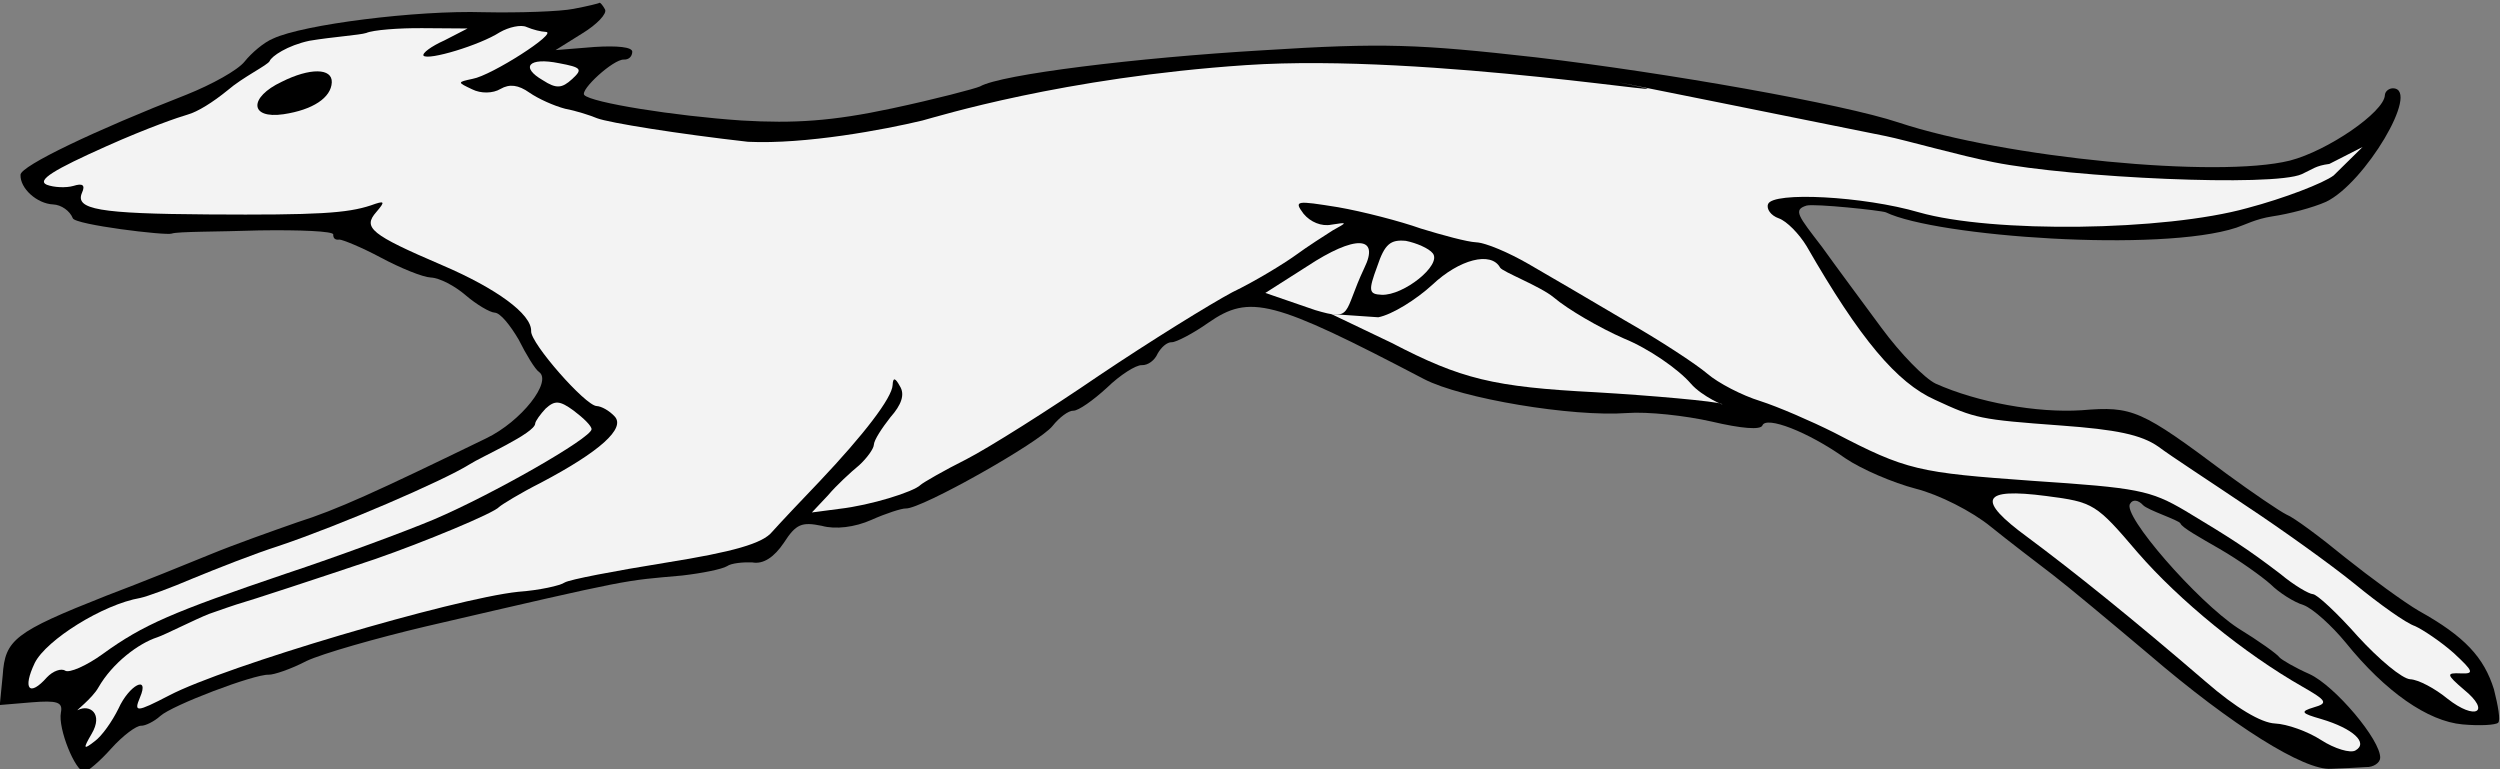
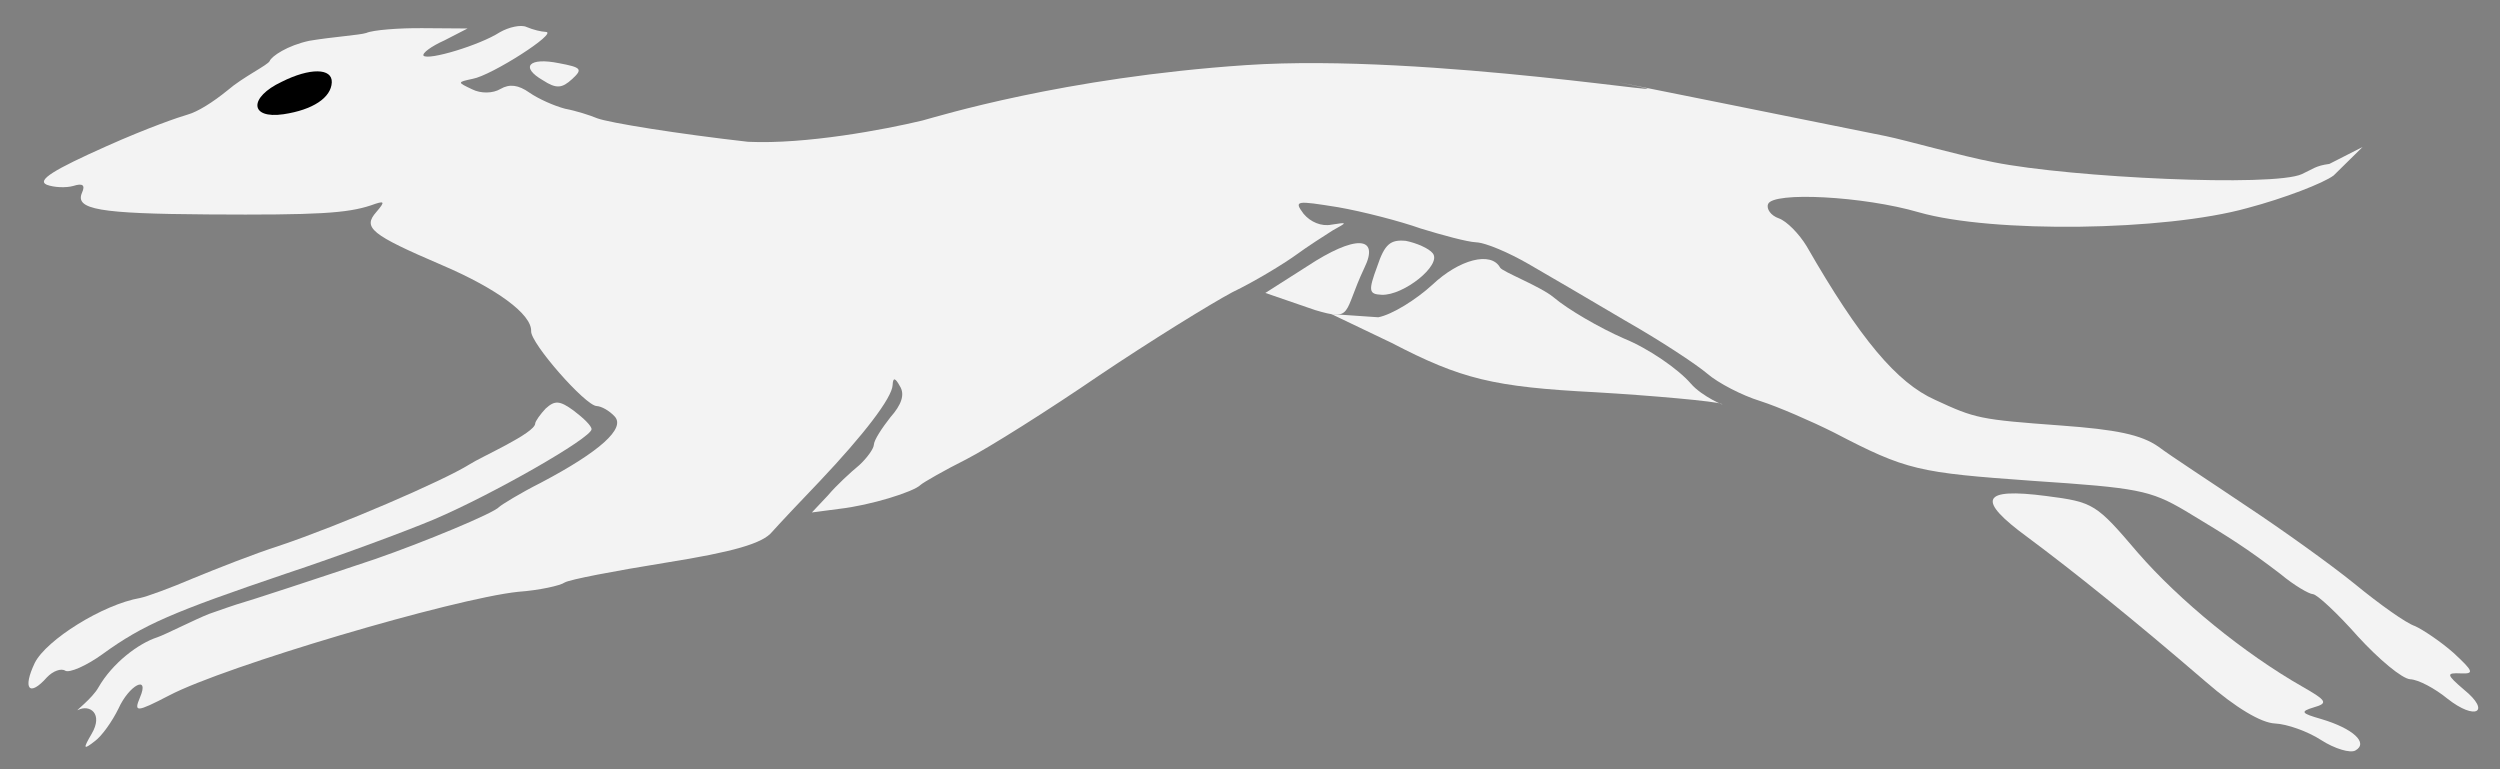
<svg xmlns="http://www.w3.org/2000/svg" version="1.1" viewBox="36 126 351 108" width="351" height="108">
  <rect x="36" y="126" width="351" height="108" fill="#808080" stroke="none" />
  <defs>
    <clipPath id="artboard_clip_path">
      <path d="M 36 126 L 387 126 L 387 234 L 36 234 Z" />
    </clipPath>
  </defs>
  <g id="Dog_Courant_(2)" stroke="none" stroke-opacity="1" stroke-dasharray="none" fill="none" fill-opacity="1">
    <title>Dog Courant (2)</title>
    <g id="Dog_Courant_(2)_Layer_2" clip-path="url(#artboard_clip_path)">
      <title>Layer 2</title>
      <g id="Group_3">
        <g id="Graphic_12">
-           <path d="M 116.522 127.243 C 114.689 127.617 108.891 127.818 103.901 127.714 C 94.492 127.417 78.511 129.443 74.338 131.418 C 73.067 131.93 71.299 133.442 70.338 134.649 C 69.377 135.855 65.771 137.855 62.189 139.288 C 49.37 144.29 38.936 149.283 38.881 150.53 C 38.797 152.456 41.201 154.604 43.467 154.703 C 44.6 154.752 45.812 155.6 46.22 156.639 C 46.521 157.561 59.301 159.102 60.109 158.797 C 60.917 158.491 66.57 158.549 72.368 158.349 C 78.161 158.261 82.806 158.464 82.787 158.917 C 82.762 159.483 83.092 159.725 83.663 159.636 C 84.116 159.656 86.683 160.676 89.456 162.16 C 92.229 163.643 95.352 164.914 96.485 164.964 C 97.731 165.018 99.839 166.132 101.371 167.447 C 102.903 168.763 104.785 169.867 105.464 169.897 C 106.258 169.931 107.656 171.695 108.818 173.675 C 109.862 175.764 111.133 177.863 111.685 178.228 C 113.556 179.558 109.225 185.158 104.24 187.552 C 88.583 195.155 83.371 197.538 77.73 199.335 C 74.272 200.546 68.852 202.466 65.616 203.801 C 62.379 205.135 55.792 207.799 50.945 209.631 C 38.008 214.742 36.712 215.82 36.381 220.8 L 35.971 224.983 L 40.415 224.609 C 44.06 224.314 44.843 224.575 44.552 226.038 C 44.114 228.29 46.576 234.3 47.822 234.354 C 48.275 234.374 50.044 232.862 51.596 231.114 C 53.266 229.257 55.143 227.863 55.823 227.893 C 56.39 227.917 57.666 227.292 58.493 226.534 C 60.149 225.017 71.691 220.639 73.731 220.728 C 74.411 220.758 76.83 219.956 79.037 218.803 C 81.239 217.764 88.825 215.598 95.708 213.969 C 125.295 207.088 123.344 207.57 131.778 206.803 C 134.63 206.473 137.379 205.912 138.079 205.489 C 138.665 205.06 140.374 204.908 141.621 204.962 C 143.197 205.258 144.719 204.19 146.055 202.205 C 147.76 199.555 148.568 199.249 151.38 199.826 C 153.287 200.363 156.026 200.029 158.341 198.995 C 160.425 198.064 162.612 197.365 163.179 197.39 C 165.332 197.484 181.974 188.108 183.777 185.803 C 184.738 184.596 186.029 183.631 186.709 183.66 C 187.388 183.69 189.497 182.193 191.389 180.459 C 193.286 178.612 195.503 177.233 196.296 177.268 C 197.202 177.307 198.143 176.554 198.523 175.662 C 199.016 174.776 199.843 174.017 200.523 174.047 C 201.09 174.072 203.528 172.816 205.637 171.319 C 211.49 167.261 214.633 168.079 235.941 179.226 C 241.157 181.951 256.709 184.56 264.453 183.99 C 267.3 183.773 272.61 184.346 276.319 185.189 C 280.477 186.165 283.191 186.397 283.447 185.727 C 283.96 184.387 289.768 186.571 295.053 190.32 C 297.368 191.897 301.825 193.794 304.968 194.613 C 308.224 195.436 312.889 197.797 315.519 199.955 C 318.041 201.995 321.996 205.005 324.193 206.69 C 326.389 208.375 332.413 213.406 337.668 217.836 C 349.376 227.882 359.542 234.229 363.301 233.939 C 364.892 233.895 367.055 233.762 368.193 233.698 C 369.212 233.743 370.149 233.103 370.178 232.423 C 370.287 229.93 363.811 222.269 360.249 220.638 C 358.245 219.756 356.363 218.652 356.038 218.297 C 355.718 217.829 353.186 216.016 350.201 214.183 C 344.463 210.413 333.869 198.258 335.071 196.722 C 335.441 196.057 336.229 196.205 336.879 196.914 C 337.529 197.624 341.93 199.028 342.137 199.491 C 342.339 200.067 344.854 201.462 347.622 203.059 C 350.39 204.656 353.582 206.952 354.784 208.026 C 355.98 209.213 358.079 210.554 359.423 210.953 C 360.763 211.465 363.384 213.85 365.324 216.205 C 370.924 223.147 376.874 227.266 381.736 227.706 C 384.223 227.928 386.386 227.795 386.741 227.47 C 387.096 227.145 386.731 225.086 386.151 222.79 C 384.757 218.302 382.048 215.346 375.62 211.774 C 373.517 210.547 368.897 207.166 365.277 204.284 C 361.77 201.406 358.032 198.632 357.027 198.248 C 356.027 197.75 352.279 195.203 348.648 192.547 C 336.556 183.505 335.443 183.003 328.266 183.597 C 322.005 184.005 313.67 182.506 307.769 179.864 C 306.212 179.115 302.843 175.676 300.164 172.04 C 297.485 168.404 293.732 163.359 291.807 160.664 C 288.477 156.319 287.695 155.457 289.651 154.861 C 290.799 154.571 300.072 155.537 300.775 155.812 C 307.871 159.234 339.371 161.476 349.998 157.961 C 351.179 157.571 352.709 156.74 354.995 156.385 C 357.394 156.036 360.724 155.16 362.577 154.333 C 368.025 151.733 375.865 138.566 372.013 138.398 C 371.447 138.373 370.86 138.802 370.836 139.368 C 370.732 141.748 362.775 147.19 357.494 148.548 C 347.395 151.059 317.553 148.167 302.559 143.198 C 294.727 140.586 270.057 136.217 251.649 134.051 C 235.157 132.196 230.285 131.983 213.324 133.059 C 195.57 134.1 176.51 136.446 173.599 138.135 C 172.904 138.446 167.391 139.908 161.204 141.227 C 152.839 143.018 147.489 143.352 140.13 142.918 C 130.622 142.275 119.012 140.406 118.037 139.342 C 117.386 138.633 122.116 134.298 123.589 134.363 C 124.269 134.392 124.742 133.959 124.772 133.279 C 124.801 132.599 122.654 132.392 119.466 132.594 L 113.998 133.036 L 117.733 130.702 C 119.831 129.431 121.26 127.904 120.945 127.323 C 120.63 126.741 120.305 126.387 120.192 126.382 C 120.073 126.49 118.467 126.874 116.522 127.243 Z" fill="black" />
-         </g>
+           </g>
        <g id="Graphic_11">
          <path d="M 112.634 130.479 L 112.634 130.479 C 111.954 130.449 110.831 130.173 109.94 129.794 C 109.161 129.419 107.442 129.798 106.161 130.537 C 103.358 132.344 96.111 134.525 95.461 133.816 C 95.249 133.466 96.54 132.501 98.393 131.673 L 101.644 129.999 L 95.403 129.954 C 91.999 129.919 88.353 130.213 87.427 130.627 C 86.506 130.927 82.638 131.184 79.436 131.725 C 76.342 132.385 74.116 133.905 73.86 134.575 C 73.609 135.132 70.09 136.831 67.967 138.668 C 65.848 140.392 63.752 141.694 62.332 142.093 C 61.149 142.426 56.765 143.932 50.976 146.517 C 43.566 149.826 41.118 151.308 42.566 151.939 C 43.571 152.324 45.27 152.398 46.305 152.102 C 47.571 151.704 48.014 151.95 47.512 153.063 C 46.501 155.403 49.881 156.005 65.201 156.106 C 80.634 156.212 84.733 155.937 88.073 154.834 C 90.034 154.125 90.142 154.243 88.827 155.775 C 86.915 157.962 88.008 158.918 98.037 163.215 C 105.726 166.502 110.676 170.124 110.572 172.503 C 110.498 174.203 118.176 182.938 119.763 183.008 C 120.442 183.037 121.551 183.653 122.309 184.481 C 123.826 186.136 120.279 189.387 111.913 193.789 C 109.012 195.252 106.445 196.843 106.09 197.168 C 105.371 198.044 95.429 202.151 88.744 204.47 C 80.679 207.183 71.235 210.289 69.166 210.88 C 68.821 210.979 67.092 211.584 65.363 212.19 C 63.516 212.904 59.081 215.152 58.1 215.47 C 55.438 216.331 51.78 219.089 49.814 222.522 C 48.952 224.074 46.372 225.999 46.953 225.684 C 48.579 224.847 50.562 226.187 48.847 229.064 C 47.62 231.167 47.729 231.285 49.256 230.103 C 50.31 229.355 51.764 227.261 52.636 225.483 C 54.144 222.144 57.046 220.681 55.656 223.912 C 54.769 226.03 55.109 226.045 59.755 223.637 C 67.539 219.55 99.625 210.053 108.748 209.089 C 111.709 208.878 114.689 208.214 115.275 207.785 C 115.975 207.362 122.271 206.161 129.473 205 C 138.961 203.484 143.099 202.303 144.42 200.657 C 145.494 199.456 148.47 196.294 151.086 193.57 C 157.274 187.029 161.246 181.867 161.325 180.055 C 161.374 178.922 161.709 179.05 162.34 180.212 C 163.083 181.38 162.566 182.833 161.014 184.582 C 159.811 186.118 158.718 187.773 158.688 188.453 C 158.663 189.02 157.697 190.34 156.633 191.315 C 155.456 192.285 153.445 194.127 152.248 195.55 L 149.987 197.949 L 153.868 197.438 C 158.204 196.946 164.302 195.055 165.253 194.075 C 165.608 193.75 168.52 192.061 171.653 190.495 C 174.905 188.821 183.31 183.512 190.33 178.71 C 197.464 173.913 205.864 168.718 209.002 167.039 C 212.249 165.478 216.215 163.04 217.856 161.863 C 219.614 160.577 221.95 159.09 223.117 158.347 C 225.211 157.189 225.211 157.189 222.925 157.544 C 221.551 157.824 219.989 157.188 219.019 156.011 C 217.625 154.134 217.965 154.149 223.827 155.086 C 227.32 155.692 232.595 157.058 235.502 158.093 C 238.526 159.019 242.004 159.966 243.25 160.02 C 244.61 160.079 247.841 161.469 250.609 163.066 C 253.377 164.662 259.465 168.22 264.223 171.039 C 268.987 173.744 274.173 177.149 275.705 178.465 C 277.237 179.78 280.566 181.515 283.143 182.308 C 285.606 183.097 290.285 185.117 293.506 186.734 C 303.717 192.061 305.294 192.357 321.476 193.517 C 336.077 194.495 337.88 194.801 342.859 197.743 C 349.164 201.537 351.484 203.001 356.207 206.612 C 358.069 208.169 360.173 209.396 360.739 209.421 C 361.305 209.446 364.142 212.067 367.063 215.373 C 369.989 218.566 373.274 221.32 374.407 221.369 C 375.54 221.419 377.87 222.656 379.623 224.095 C 383.573 227.218 385.785 225.953 381.949 222.834 C 379.432 220.681 379.442 220.454 381.481 220.543 C 383.407 220.627 383.309 220.282 380.472 217.661 C 378.723 216.109 376.186 214.409 375.073 213.906 C 373.842 213.512 370.098 210.851 366.592 207.974 C 363.193 205.215 356.258 200.258 351.293 196.976 C 346.441 193.699 340.811 190.048 339.053 188.722 C 336.63 187.027 333.142 186.308 325.334 185.74 C 313.906 184.9 313.344 184.762 307.67 182.131 C 302.325 179.74 297.144 173.611 289.654 160.57 C 288.595 158.821 286.857 157.043 285.738 156.653 C 284.62 156.264 283.98 155.328 284.236 154.658 C 284.882 152.87 297.68 153.542 305.414 155.81 C 315.728 158.757 339.921 158.452 351.527 155.212 C 356.695 153.849 362.237 151.707 363.646 150.633 L 367.707 146.638 L 363.036 149.017 C 361.095 149.273 360.763 149.725 359.166 150.452 C 355.175 152.268 326.853 150.957 315.937 148.777 C 311.321 147.895 303.59 145.688 300.777 145.111 C 297.965 144.534 253.59 135.591 265.264 137.978 C 276.938 140.364 236.673 133.406 210.954 135.141 C 185.234 136.876 167.642 142.363 165.484 142.926 C 160.194 144.195 149.114 146.287 141.021 145.908 C 131.193 144.798 121.499 143.239 119.824 142.599 C 118.933 142.219 116.918 141.564 115.342 141.268 C 113.77 140.859 111.544 139.853 110.332 139.006 C 108.79 137.917 107.549 137.749 106.268 138.488 C 105.219 139.123 103.514 139.162 102.293 138.541 C 100.18 137.541 100.18 137.541 102.357 137.068 C 104.988 136.616 114.447 130.558 112.634 130.479 Z" fill="#f3f3f3" />
        </g>
        <g id="Graphic_10">
          <path d="M 116.318 137.11 C 114.899 138.41 114.101 138.489 112.224 137.272 C 109.013 135.429 110.21 134.006 114.486 134.873 C 117.638 135.465 117.855 135.702 116.318 137.11 Z" fill="#f3f3f3" />
        </g>
        <g id="Graphic_9">
          <path d="M 227.54 163.648 C 224.539 169.987 225.997 171.124 220.618 169.527 L 213.653 167.128 L 219.491 163.41 C 226.27 158.938 229.782 159.092 227.54 163.648 Z" fill="#f3f3f3" />
        </g>
        <g id="Graphic_8">
          <path d="M 237.166 161.571 C 238.456 163.216 233.047 167.521 229.988 167.387 C 228.175 167.308 228.081 166.85 229.368 163.387 C 230.412 160.254 231.235 159.609 233.383 159.816 C 234.846 160.107 236.629 160.866 237.166 161.571 Z" fill="#f3f3f3" />
        </g>
        <g id="Graphic_7">
          <path d="M 246.614 163.572 C 246.929 164.154 252.288 166.204 254.15 167.761 C 256.12 169.436 260.548 172.013 264.001 173.526 C 267.459 174.926 271.646 177.833 273.375 179.839 C 274.995 181.726 278.399 183.091 277.734 182.721 C 277.069 182.351 267.739 181.522 260.039 181.073 C 245.655 180.331 241.163 179.227 231.395 174.146 L 222.92 170.092 L 229.509 170.545 C 231.455 170.176 234.84 168.053 237.086 165.994 C 240.875 162.414 245.353 161.247 246.614 163.572 Z" fill="#f3f3f3" />
        </g>
        <g id="Graphic_6">
          <path d="M 119.053 186.269 C 118.998 187.515 105.144 195.424 96.932 198.925 C 92.769 200.673 83.424 204.124 76.167 206.532 C 60.151 211.962 56.102 213.715 50.475 217.783 C 48.13 219.497 45.701 220.526 45.15 220.162 C 44.598 219.797 43.445 220.201 42.612 221.072 C 40.105 223.914 39.134 222.737 40.884 219.067 C 42.5 215.846 50.437 210.857 55.698 209.952 C 56.615 209.765 59.96 208.548 63.083 207.209 C 66.32 205.875 71.749 203.728 75.202 202.63 C 83.843 199.715 98.189 193.531 101.924 191.196 C 103.559 190.133 111.082 186.829 111.141 185.469 C 111.156 185.129 111.881 184.139 112.595 183.376 C 113.896 182.184 114.576 182.214 116.556 183.662 C 117.984 184.746 119.072 185.815 119.053 186.269 Z" fill="#f3f3f3" />
        </g>
        <g id="Graphic_5">
          <path d="M 336.134 203.579 C 341.97 210.304 351.067 217.74 359.264 222.411 C 362.697 224.377 362.909 224.727 360.84 225.318 C 358.884 225.913 359.101 226.15 361.903 226.953 C 366.386 228.284 368.568 230.309 366.705 231.363 C 366.006 231.787 363.765 231.121 361.888 229.904 C 360.011 228.687 357.105 227.652 355.406 227.578 C 353.48 227.494 349.938 225.409 345.673 221.704 C 335.389 212.855 327.163 206.252 320.676 201.429 C 313.416 196.117 314.17 194.447 323.313 195.641 C 329.973 196.499 330.303 196.741 336.134 203.579 Z" fill="#f3f3f3" />
        </g>
        <g id="Graphic_4">
          <path d="M 75.549 137.487 C 70.913 139.668 71.006 142.737 75.804 142.039 C 79.918 141.424 82.49 139.72 82.584 137.567 C 82.673 135.528 79.495 135.502 75.549 137.487 Z" fill="black" />
        </g>
      </g>
    </g>
  </g>
</svg>